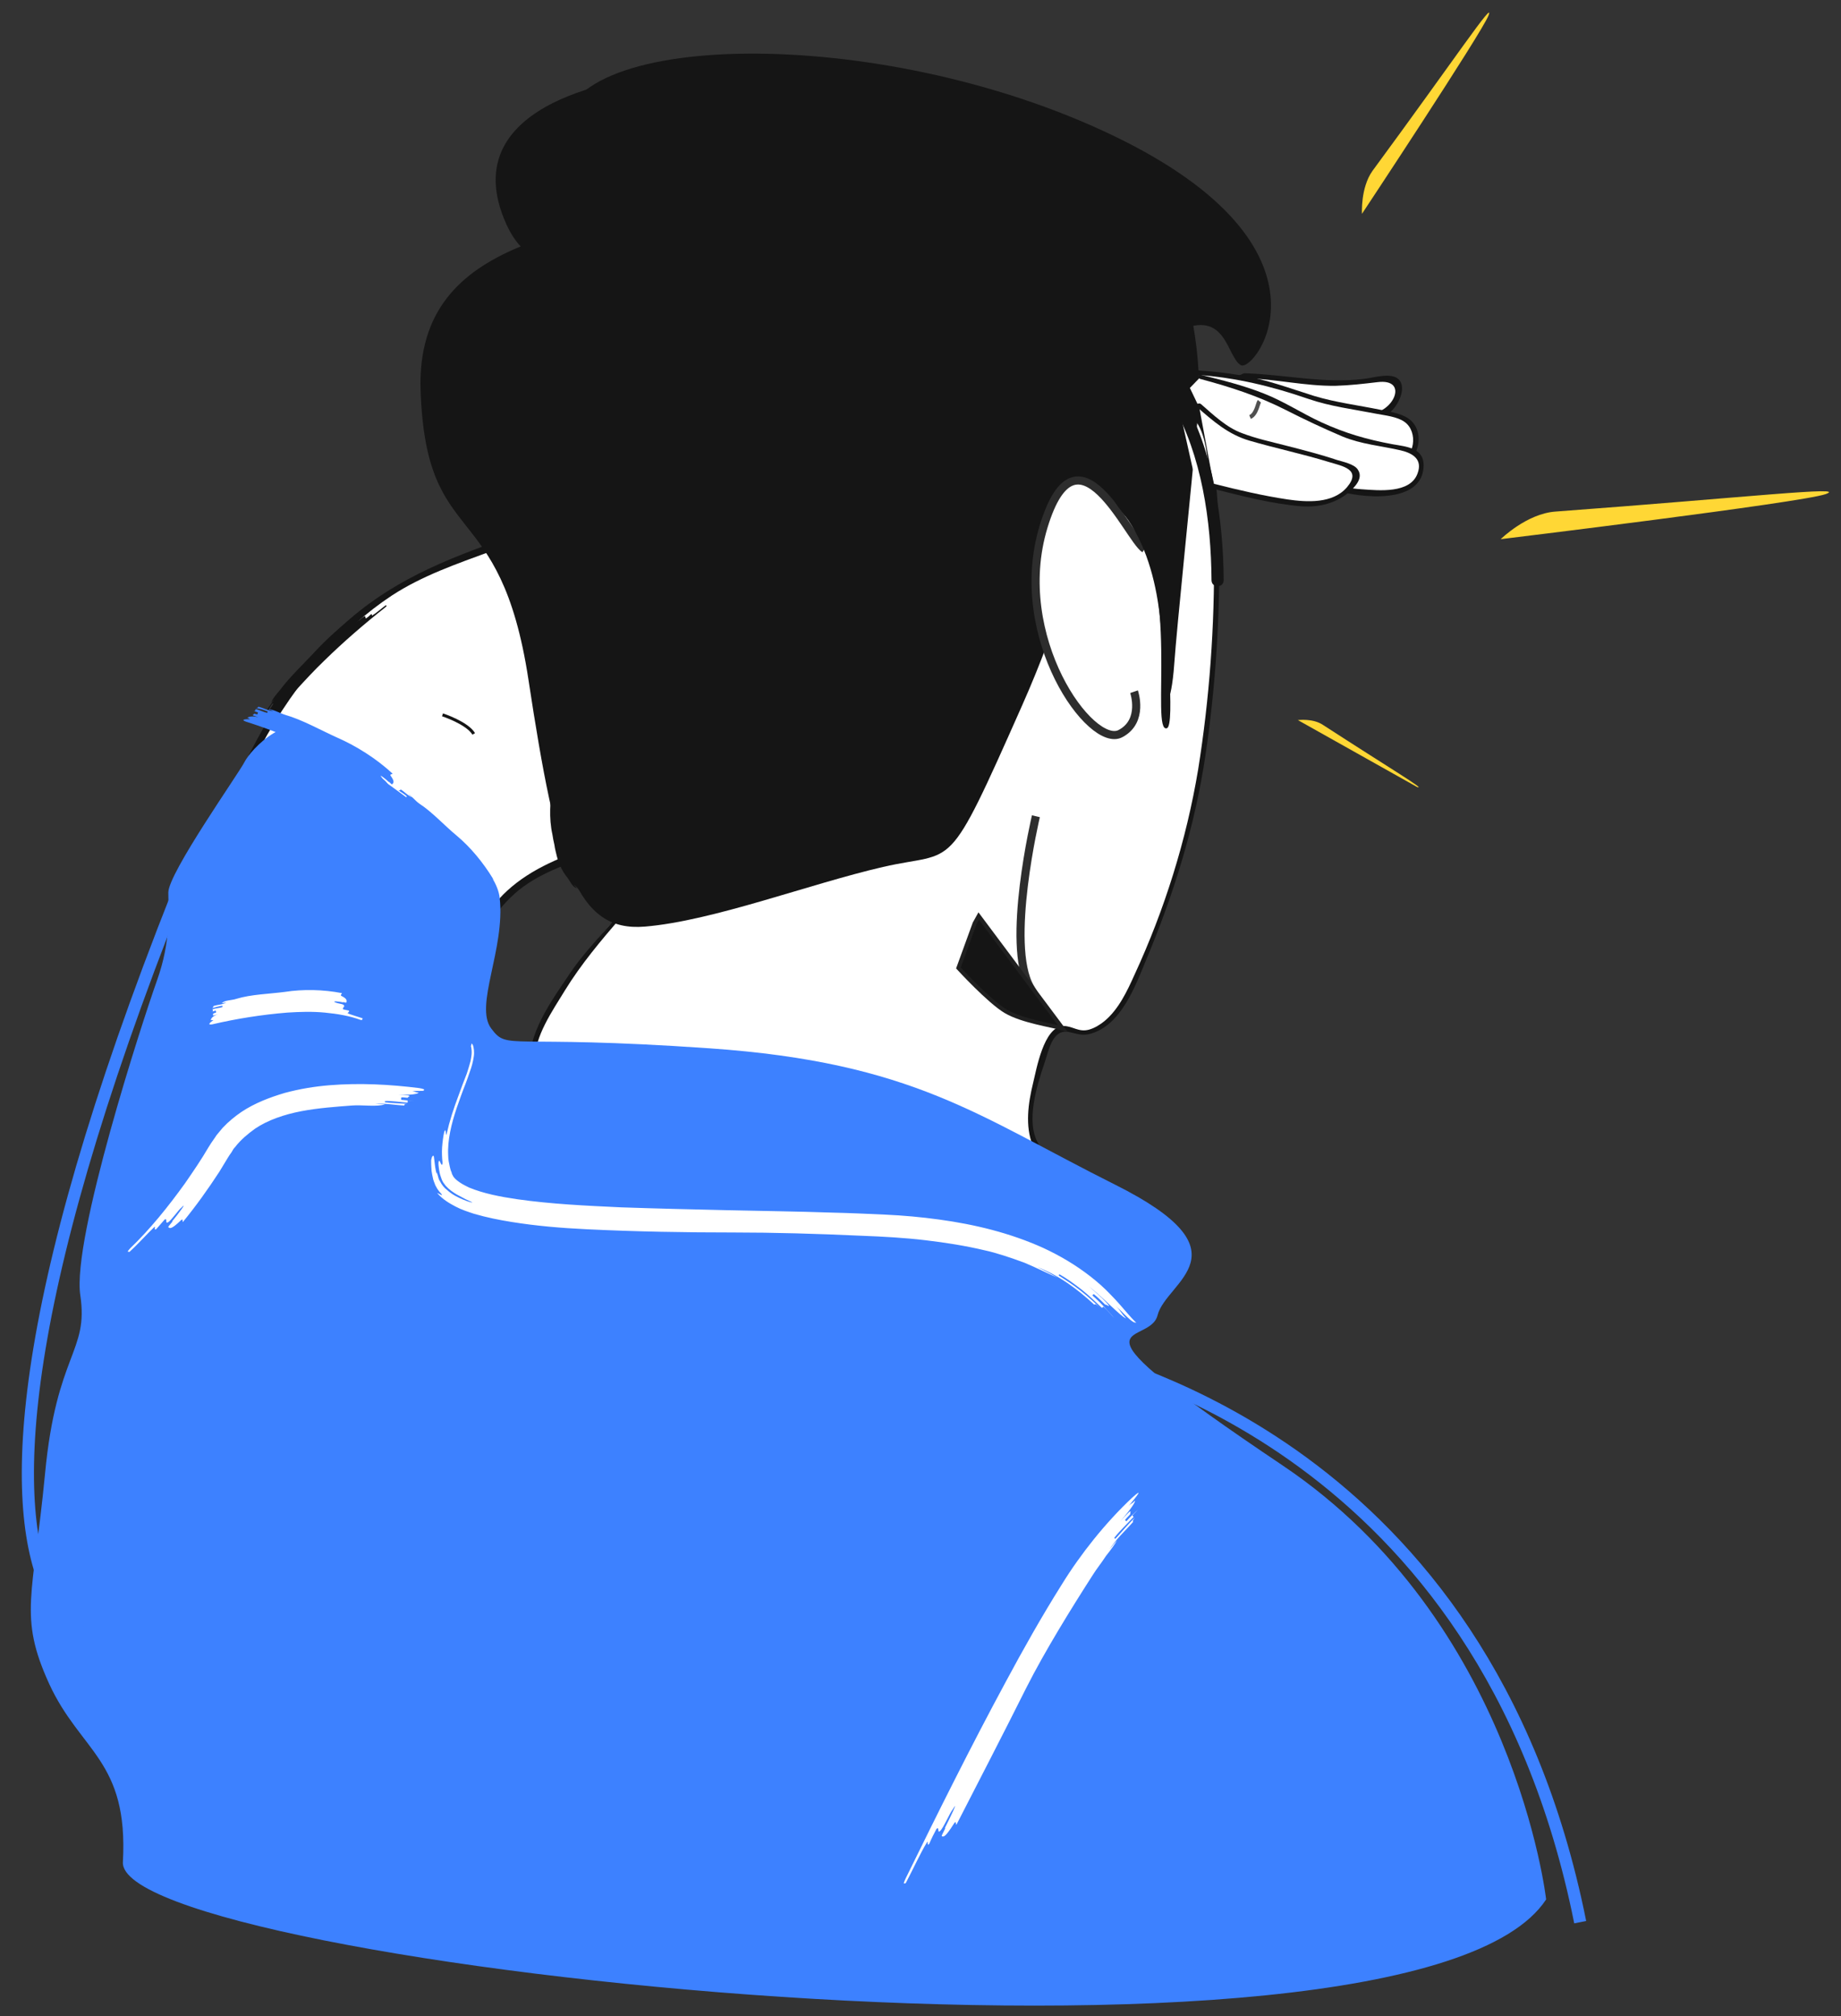
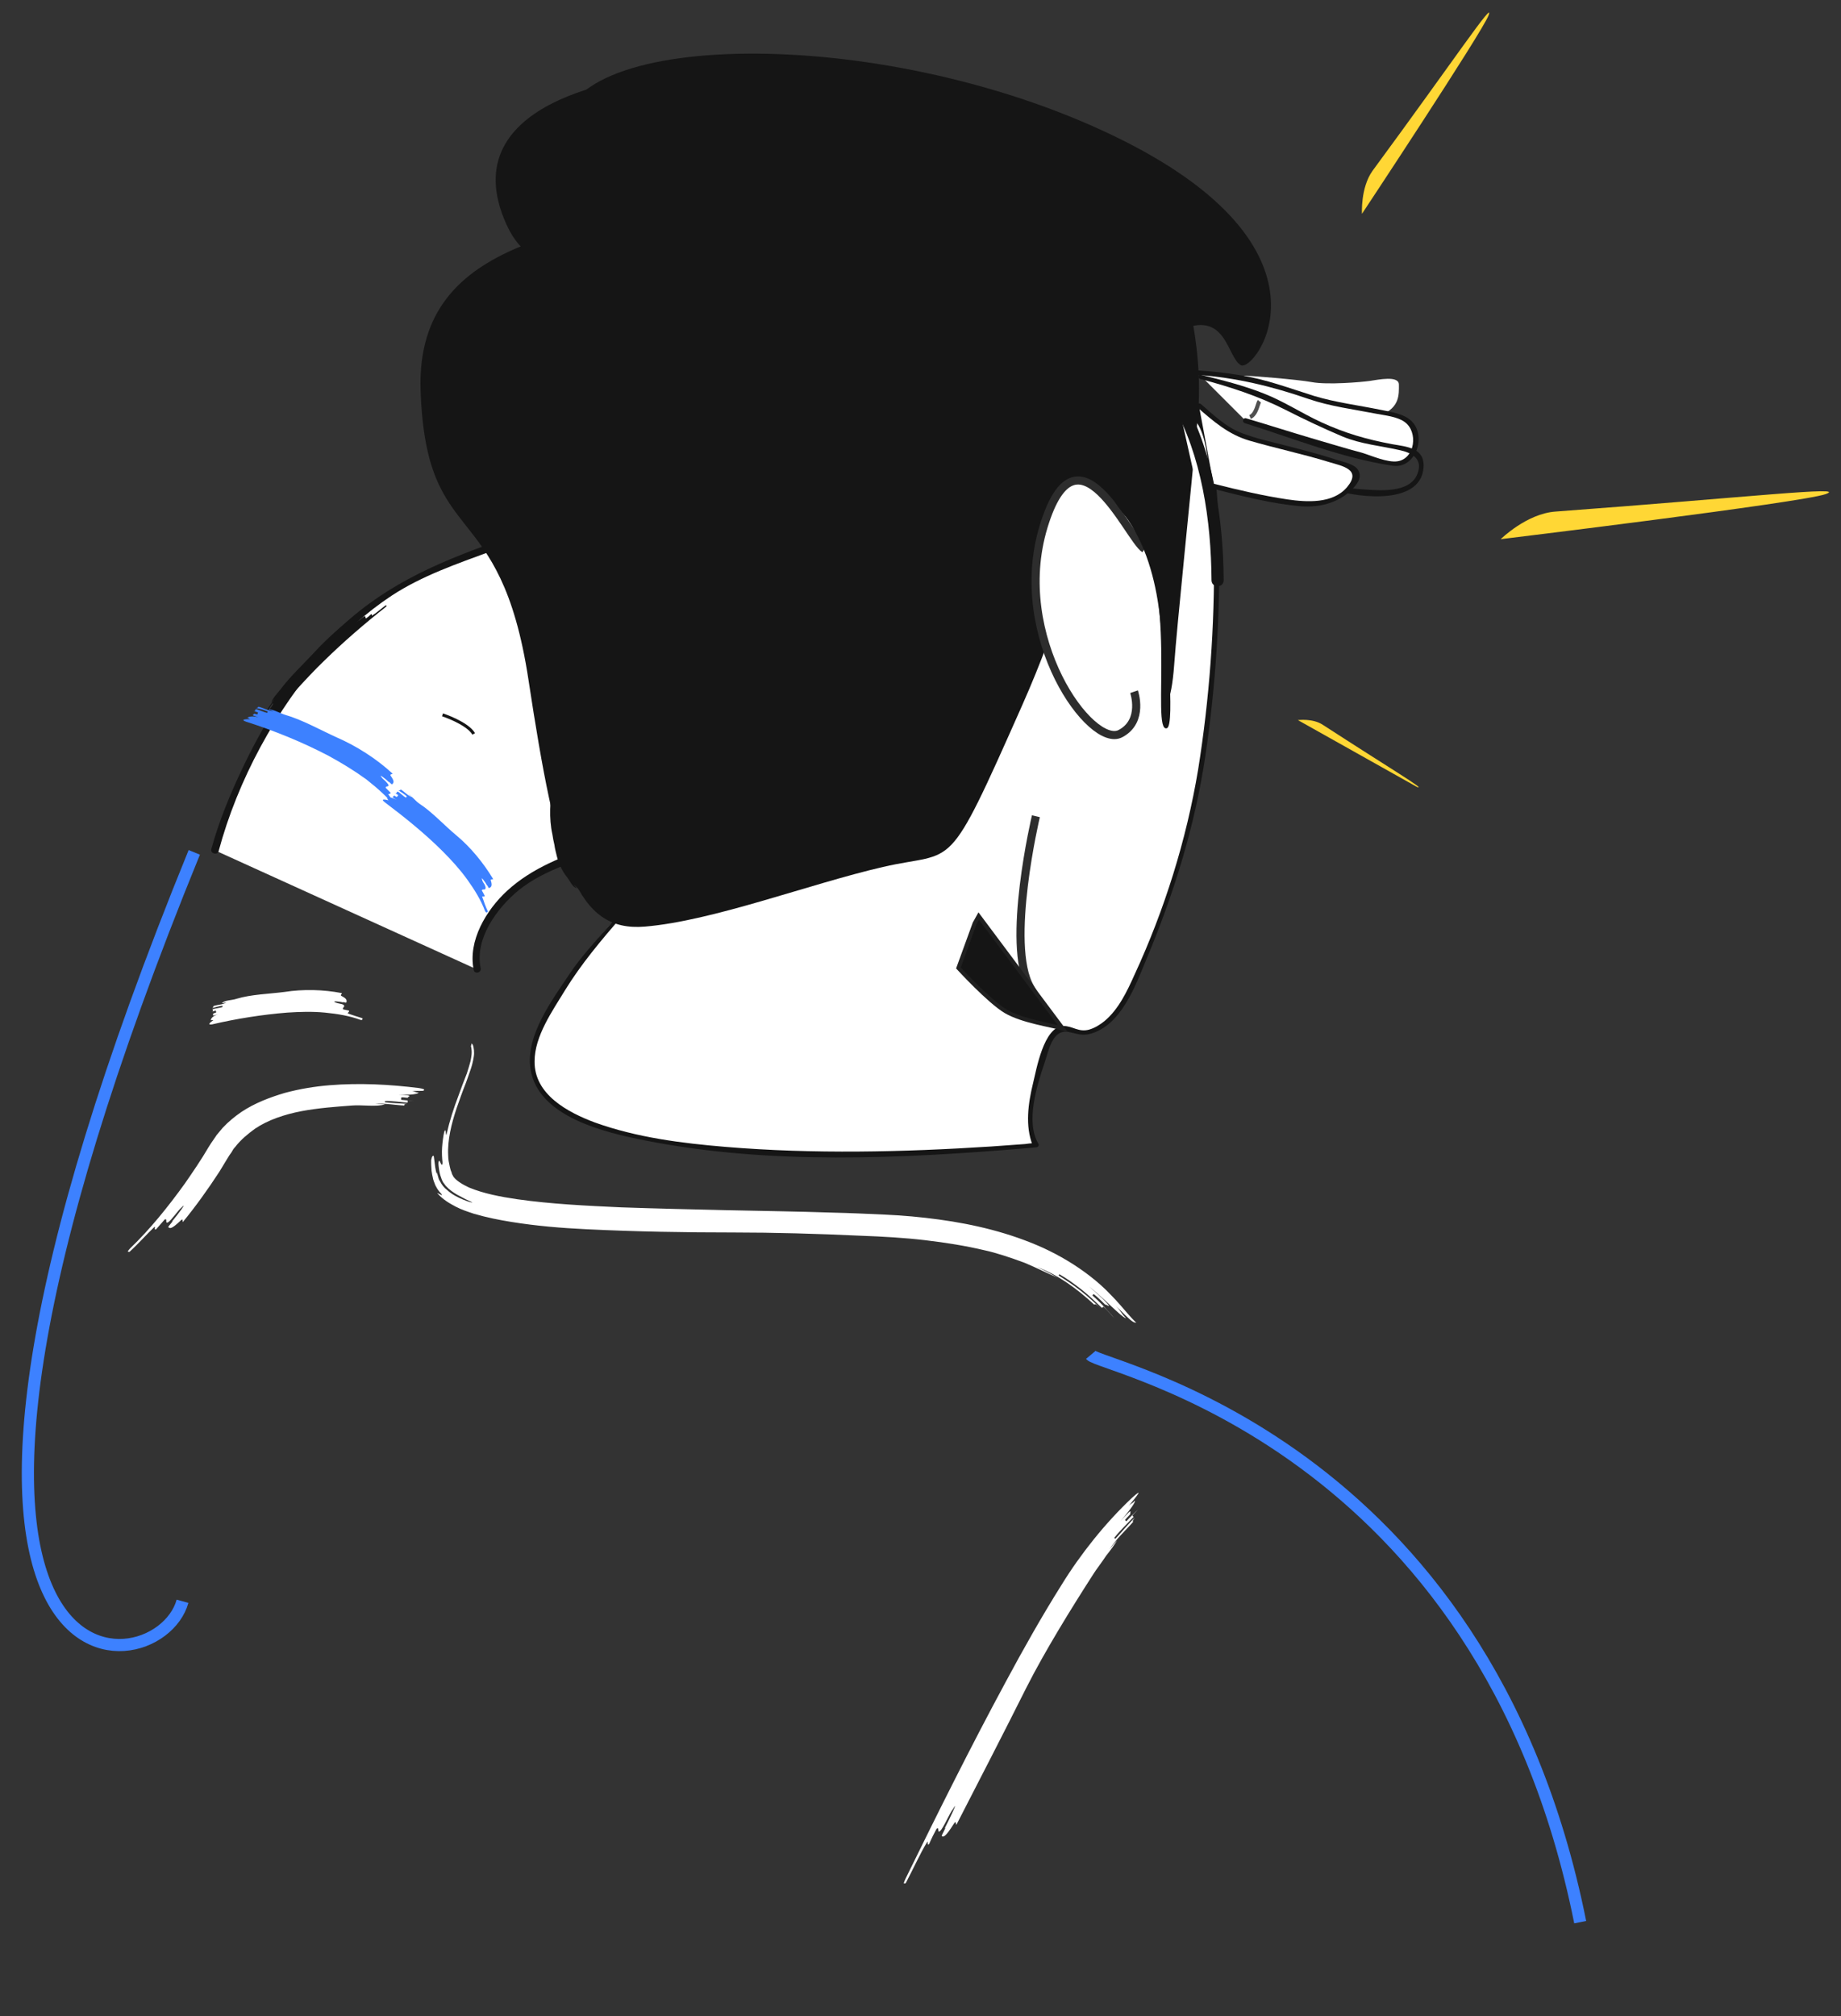
<svg xmlns="http://www.w3.org/2000/svg" version="1.1" id="Camada_1" x="0" y="0" viewBox="0 0 453.9 497" xml:space="preserve">
  <rect x="0" y="0" width="453.9" height="497" fill="#333333" stroke="none" />
  <style>.st0{fill:#fff}.st1{fill:#151515}.st2{fill:#3d81ff}.st3,.st5{fill:#fff;stroke:#2d2d2d;stroke-width:2;stroke-miterlimit:10}.st5{fill:none;stroke:#3d81ff;stroke-width:3}.st8{fill:#ffd735}</style>
  <path class="st0" d="M53 209.6s14.3-53.8 55.6-69.9 93.7-29.7 93.7-29.7-21.7 89.1-55.2 99.3c-33.6 10.1-29.4 29.7-29.4 29.7" />
  <path class="st1" d="M53.9 209.8c4.7-17.5 14.1-34.8 26-48.3 4.9-5.6 10.5-10.6 16.7-14.7 7.5-4.9 16-7.8 24.4-10.9 17.2-6.2 34.6-11.7 52.1-16.9 9.8-2.9 19.6-5.7 29.4-8.2l-1.1-1.1c-4.6 18.8-11 37.4-19 55-5.5 12.1-12 24.6-21.4 34.2-4.1 4.2-8.7 7.5-14.2 9.4-7.8 2.7-15.6 5.6-21.8 11.3-5.1 4.7-9.7 12.3-8.2 19.5.2 1.1 2 .7 1.7-.5-1.5-7.3 4.1-14.8 9.3-19.1 6.9-5.6 15.3-7.2 23.1-11 4.5-2.1 8.5-5.5 11.9-9.1 17.5-18.5 26.8-45.1 34.4-68.9 2.1-6.7 4.2-13.5 5.9-20.4.2-.7-.4-1.3-1.1-1.1-27 7-53.7 15.2-79.9 24.6-15.2 5.4-28.8 11.4-40.2 23.1-9.1 9.3-16.3 20.5-21.9 32.2-3.1 6.5-6 13.4-7.9 20.4-.3 1.1 1.5 1.6 1.8.5z" />
  <path class="st0" d="M294.5 102.6c8.4 7.5 7 78.3-4.2 111.1s-15.4 38.4-21.7 40.5-7-7-11.9 7.7-1.4 20.3-1.4 20.3-141.9 13.3-122.3-28 40.5-28 21-78.3-16.8-213.8 140.5-73.3z" />
  <path class="st1" d="M294.1 103c2.9 2.8 3.4 8.4 3.9 12.2 1 7 1.3 14.2 1.3 21.3.2 17.8-1.1 35.7-3.9 53.2-2.9 17.4-8.3 34.6-15.7 50.6-1.8 4-3.9 8.5-7.4 11.4-1.1.9-2.4 1.7-3.8 2.1-2.6.7-4-.9-6.3-.9-4.9.1-6.7 10.9-7.5 14.1-1.2 4.9-2 10.5-.1 15.3.2.6 1.2-.4.3-.5-.7 0-1.5.1-2.2.2-2.8.2-5.5.4-8.3.6-21.8 1.4-43.8 1.9-65.5.1-10.8-.9-21.9-2.3-32.2-6-6.7-2.5-15-6.9-14.9-15.1 0-6.2 4.4-12.4 7.5-17.5 4-6.5 8.9-12.3 13.9-18.1 7.2-8.3 10.5-15.8 8.6-27-2.2-12.4-8.1-23.6-11-35.8-2.1-8.8-3.4-17.7-4-26.7-1.4-18.8-.3-38.7 6.2-56.6 6-16.5 18.1-30.3 36.4-32.1 11.2-1.1 22.5 1.9 32.9 6.1 16.1 6.5 30.9 16.3 44.7 26.7 9.3 7 18.3 14.6 27.1 22.4.6.5 1.4-.3.8-.8-21.5-19.2-45-38.3-72-49.3-14.2-5.8-31-9.6-45.8-3.3-25.7 10.9-31.5 44.5-32.1 69.2-.4 14.2.9 28.5 4 42.4 1.6 7 4 13.6 6.4 20.3 3.9 10.7 9.1 24.4 3.2 35.3-4.7 8.6-12.8 15.2-18.2 23.3-4.2 6.3-10.9 15.2-9.6 23.4 1.8 11.9 18.6 15.7 28.2 17.6 30.6 6.1 63.4 4.5 94.4 1.9.7-.1 1.4-.1 2.1-.2.4 0 .8-.5.5-.9-3.2-5.4-.3-14.5 1.5-19.8 1.1-3.3 2-8.6 6.1-7.7 2 .4 3.2 1 5.3.4 7.5-2.1 11-11.7 13.6-18 6.9-16.4 12.1-33.1 14.7-50.6 2.5-16.8 3.6-34 3.4-51-.1-7.3-.4-14.8-1.6-22-.6-3.6-1.2-8.4-4-11.1-.6-.5-1.5.4-.9.9z" />
-   <path class="st2" d="M381.2 468.2s-7.7-68.5-65-107-32.9-28.7-30.8-37c2.1-8.4 23.1-15.4-10.5-32.2-33.6-16.8-49.6-30.1-100-33.6s-49.6.7-53.8-4.9c-4.2-5.6 3.5-19.6 2.1-32.2-1.4-12.6-35-32.2-43.3-39.8-8.4-7.7-18.2 3.5-19.6 6.3S41.5 215.2 41.5 220c0 4.9.7 11.9-2.8 21.7-3.5 9.8-21 63.6-18.9 77.6s-5.9 14.3-8.7 44c-2.9 30.3-6.6 35 1 51.7 7.7 16.8 19.6 18.9 18.2 44-1.4 25.3 317.4 60.2 350.9 9.2z" />
  <path class="st0" d="M242.8 308.2c-4.6-1.1-9.6-1.9-14.7-2.5-5.1-.6-10.4-.9-15.8-1.1-10.8-.5-21.6-.8-31.4-.8-11.8 0-24-.2-36.3-.8-6.2-.3-12.3-.8-18.5-1.8-3.1-.5-6.1-1.1-9.2-2-1.5-.5-3.1-1-4.6-1.8-1.5-.8-3.1-1.7-4.5-3.3.2-.1 2.2 1.4.5-.4-.4-.5-.7-1-1-1.6-.1-.3-.2-.6-.3-.8-.1-.2-.1-.4-.2-.6-.2-.8-.3-1.5-.4-2.1-.1-1.2-.1-2-.1-2.6.2-1.1.4-1.1.6-1.1.1 0 .2 1.5.4 2.8.2 1.3.5 2.2.4 1.2.1.4.2.8.3 1.1.1.4.2.8.5 1.2.4.8 1 1.6 1.7 2.1 1.3 1.2 2.8 1.9 4 2.4 1.2.5 2 .7 2.2.7.2 0-.3-.2-1.6-.8-.8-.5-3.2-1.4-4.9-3.3-.4-.5-.8-1-1-1.6-.2-.6-.4-1.1-.5-1.6-.2-1-.3-1.9-.3-2.4.1-1 .3-.5.5-.1.2.5.5.9.5-.1-.1-.9-.2-2.3-.1-3.7.1-1.4.3-2.8.5-3.7.6-1.8.3 2 .7.1.6-2.7 1.6-5.9 2.9-9.3.6-1.7 1.3-3.5 2-5.3.3-.9.6-1.9.9-3 .2-1.1.5-2.2.1-3.8.1 0 .1-.5.2-.6 0 0 .1.1.3.4.2.6.4 1.7.2 2.9-.2 1.3-.5 2.4-.9 3.5s-.7 2.1-1.1 3.1c-.8 2-1.5 4-2.2 6-1.3 3.9-2.3 7.9-2.1 11.7 0 1 .2 1.9.4 2.8.1.4.2.9.4 1.3.1.2.1.5.2.6.1.1.1.2.2.4.6 1 2.2 2 3.9 2.8 3.6 1.5 7.8 2.3 11.9 2.9 8.4 1.2 17 1.6 25.6 2 8.6.3 17.3.5 26 .7 8.7.2 17.4.3 26.1.6 4.4.1 8.7.3 13.1.5s8.8.6 13.2 1.2c8.8 1.2 17.5 3.3 25.7 7 4.1 1.9 8 4.2 11.6 7 1.8 1.4 3.5 2.9 5.1 4.6 1.6 1.6 3 3.3 4.4 4.9.6.7 1 1.1 1.3 1.4l.2.2s0 .1.1.1c.2.1.3.2.2.2H279.8c-.2 0-.9-.4-1.7-1.2-.9-.8-1.9-1.9-3-2.9 1.4 1.4 1.2 1.7 2.5 3-.1.1-.9-.4-2.4-1.8-1.5-1.3-3.6-3.5-6.7-6 1.5 1.3 3 2.6 4.4 4.1 1.3 1.5-.2.2-.4.4-1.4-1.4-2.8-2.7-2.9-2.6-.1.1-.2.3-.3.3.7.6 1.8 1.6 2.8 2.7 1 1.1 2 2.1 2.6 2.9-1.3-1.5-2.6-2.9-2.7-2.8l-.3.3c-1.4-1.3-3.1-3-5-4.5s-3.9-2.9-5.5-3.8l-.2.3c1.6 1 3.6 2.3 5.5 3.8s3.6 3.1 5 4.4c-1.4-1.3-1.5-1.2-1.7-1-4.1-3.8-8.8-7.3-14.1-9.3 1.7.8 3.4 1.7 5 2.6-1.8-.7-4.7-2.2-8-3.6-3.5-1.3-7.1-2.5-9.9-3.1zM86.8 272.5c-3.9.3-8.3.6-12.5 1.4-4.2.8-8.3 2.2-11.4 4.3-1.8 1.3-3.5 2.7-4.9 4.5-.4.4-.7.9-.9 1.3l-.5.7-.5.8c-.7 1.1-1.3 2.2-2 3.3-2.8 4.3-5.8 8.5-9 12.4-.2-.1.1-1-.5-.4-2.4 2.3-2.7 2-3.1 1.7-.2-.1 1.6-1.9.9-1.4 1.6-1.9 4-5.2 2.3-3.4-.7.5-2.5 3.2-3.3 3.6-.8.4 0-1.1-.8-.7-.5.6-1.6 1.8-2.1 2.4-.7.4 0-1-.5-.5-1.7 1.6-3.9 4.1-6.1 6.1-.1-.1-.3 0-.4-.1 0 0 0-.1.1-.2s.2-.3.5-.6c4.9-4.7 9.4-10.3 13.5-16 2-2.9 4-5.8 5.8-8.9l.7-1.1.9-1.3.4-.6.5-.6c.3-.4.7-.8 1-1.2 1.4-1.5 3-2.8 4.6-3.9 3.3-2.2 7-3.6 10.7-4.7 3.7-1 7.4-1.6 11.1-1.9 7.4-.6 14.8-.2 22 .7.4.1.7.1.9.2.1 0 .2.1.3.1V268.5c.1 0 .1.1.1.1l-.1.1v2.2-.8-1.3c-.1.1-.6.1-1.1.1-.6 0-1.2 0-1.8.1.8 0 .8.3 1.6.3 0 .3-1.7.7-5 .5l2.4.2c.8.2 0 .3-.1.6-.8-.1-1.6-.2-1.6 0v.5c.8.1 2.4.2 3.2.3-.8-.1-1.6-.2-1.6-.1v.5c-1.6-.1-4-.5-5.6-.4v.3c1.6.2 4 .3 5.6.4-.8 0-.8.1-.8.4-2.4-.1-4.8-.6-7.2-.4l2.4.1c-1.8.7-5.7.1-8.1.3zM58.3 246.2c3.6-1.1 8.1-1.2 11.9-1.7 4.5-.7 9.5-.6 14.1.3 0 .2-.5.5-.1.7 1.4.7 1.3 1.1 1.2 1.6-.1.2-1.1-.3-.8 0-1.1-.3-2.9-.4-1.9 0 .2.1.6.2 1.1.3.5.1.9.2 1 .4.3.4-.5.6-.2 1 .3.1 1 .2 1.4.3.3.3-.5.6-.2.7.2.1.5.2.8.3l.9.3c.6.2 1.3.4 1.9.6-.1.2.1.5-.5.4-2.7-1-5.7-1.5-8.8-1.8-3.1-.3-6.2-.2-9.3 0-6.2.5-12.5 1.5-18.5 2.9-1.3.2-.5-.5.4-1.1-.3.2-.4-.1-.7.1-.1-.3.4-1.1 1.8-1.5l-1.1.3c-.4 0-.1-.3-.1-.5.4-.1.7-.2.7-.3 0-.1-.1-.3-.1-.4-.4.1-1.1.3-1.4.4.4-.1.7-.2.7-.3 0-.1-.1-.3-.1-.4.7-.3 1.8-.3 2.5-.6l-.1-.3c-.7.1-1.8.4-2.5.6.3-.2.3-.3.3-.5 1.1-.4 2.2-.3 3.2-.9l-1.1.2c.6-.8 2.5-.7 3.6-1.1zM269.5 388.1c-5.4 8.4-11.9 18.9-16.5 28-5.5 11-11.6 22.8-17.2 33.7-.2-.1 0-1.2-.6-.3-2.2 3.5-2.6 3.3-3 3.1-.2-.1 1.4-2.7.7-1.9 1.4-2.7 3.6-7.4 2-4.7-.7.8-2.3 4.6-3.1 5.3-.8.8-.1-1.2-.9-.5-.5.9-1.4 2.7-1.8 3.7-.7.8-.1-1.2-.6-.3-1.6 2.6-3.3 6.4-5.2 10-.2-.1-.9.7 0-1.2 7.9-16.1 16-32.4 24.7-48.5 4.3-8 8.8-16 13.7-23.8 2.4-3.9 5.1-7.7 8-11.3 2.9-3.6 6.1-7.1 9.4-10.2 3.1-2.8 1.1-.3-.9 2.1.7-.8.9-.6 1.6-1.4.2.3-.9 2-3.6 5.1.7-.8 1.4-1.5 2.1-2.2.8-.7.2.2.4.4-.7.7-1.4 1.5-1.3 1.5l.3.3c.7-.8 2.1-2.2 2.9-2.9-.7.7-1.4 1.4-1.4 1.5l.3.3c-1.4 1.5-3.6 3.6-4.8 5.2l.3.2c1.4-1.5 3.3-3.8 4.8-5.2-.6.8-.6.9-.4 1-2 2.3-4.3 4.3-5.9 6.9.6-.8 1.2-1.6 1.9-2.3-.5.9-1.5 2.3-2.7 3.8-1.1 1.7-2.4 3.3-3.2 4.6z" />
  <path class="st1" d="M168 47.4c-21 11.2-65.7 9.1-64.3 48.9s19.6 25.2 26.6 71.3c7 46.1 11.9 62.2 28.7 60.8s40.5-10.5 58.7-14.7 15.4 2.8 34.3-39.8 14-60.1 26.6-45.4c12.6 14.7 4.9 52.4 9.1 51 4.2-1.4-9.1-92.3 2.8-97.9s11.9 6.3 15.4 8.4c3.5 2.1 26.6-28.7-31.5-56.6s-137.7-25.9-135.6 0c1.9 25.9 29.2 14 29.2 14z" />
  <path class="st3" d="M282.2 135.3c-4.1-2.7-16.6-32.8-24.9-5.5-8.3 27.3 11.8 55 19 51 5.8-3.1 3.3-10.3 3.3-10.3M255.4 201.2s-7.5 31.7-1.4 42.2c6.1 10.5 6.3 8.2 6.3 8.2" />
  <path d="M262 253.5c-2.7-.8-9.9-1.8-14-4.2-4.1-2.4-11.7-10.7-11.7-10.7l4-11 1-1.8 20.7 27.7z" fill="#151515" stroke="#202020" stroke-miterlimit="10" />
  <path class="st1" d="M290.6 66s6.5 17.5 4.7 37-5.1 51-5.8 60.8c-.7 9.8-2.6 12.3-2.8 4.9-.2-7.5.9-29.4-10.5-43.1-11.5-13.7 6.2-68.9 14.4-59.6z" />
  <path class="st0" d="M306.9 92.6c.9 0 12.8.9 16.6 1.6 3.8.7 12.1 0 14.2-.3 2.1-.3 7.2-1.4 7.2.9s.3 5.6-4.4 7.5c-4.7 1.9-38.8-7.3-38.8-7.3l5.2-2.4z" />
-   <path class="st1" d="M306.9 93.2c7.5.2 14.9 2 22.4 1.9 3.5-.1 6.9-.5 10.3-.9 8-1 3.8 7.9-2.1 7.7-11.8-.2-24.3-4.5-35.7-7.6 0 .4.1.7.1 1.1 1.7-.8 3.5-1.5 5.2-2.3.7-.3.1-1.3-.6-1-1.7.8-3.5 1.5-5.2 2.3-.5.2-.3 1 .1 1.1 6.7 1.8 13.4 3.5 20.2 5 5.5 1.2 15.8 5.1 21 1.2 1.8-1.3 4.2-5.6 2.5-7.9-1.7-2.3-6.6-.6-8.9-.4-9.9 1.2-19.5-1.1-29.4-1.4-.6 0-.6 1.2.1 1.2z" />
  <path class="st0" d="M295.2 91.8s16.1 1 25.2 5.1c9.1 4 24.6 4.2 27.4 7.5s.5 9.4-2.4 10c-3 .5-38.3-10.7-38.3-10.7" />
  <path class="st1" d="M295.2 92.4c9.6.7 18.3 2.8 27.3 5.9 5.5 1.9 11.3 2.6 16.9 3.7 2.1.4 5.1.7 6.9 2 3.4 2.4 2.6 9-1.7 9.7-2.5.4-6.5-1.4-8.8-2.1-4.2-1.1-8.3-2.4-12.5-3.6-5.4-1.6-10.7-3.3-16.1-4.9-.7-.2-1.1.9-.3 1.2 11.8 3.7 24.2 8.7 36.5 10.5 5.4.8 8.3-6.8 4.9-10.7-1.8-2.1-5.5-2.6-8-3.1-5.4-1.1-11-1.8-16.3-3.4-6.1-1.9-11.8-4.1-18.2-5.1-3.5-.6-7.1-1-10.6-1.2-.7-.2-.7 1 0 1.1z" />
-   <path class="st0" d="M296.1 92.8s15.4 4 17.5 5.6c2.1 1.6 17.1 8.7 21.1 10 4 1.2 15 1.9 15.6 4.4.5 2.4.5 7.7-6.6 8.4s-13.1-.5-13.1-.5L299 109.2 293 96" />
  <path class="st1" d="M295.9 93.4c7.5 2 14.3 4.2 21.2 7.7 4.5 2.3 9.2 4.5 13.9 6.5 4.6 1.9 9.5 2.3 14.3 3.4 3 .7 5.5 2.2 4.2 5.7-1.8 5-9.5 4.2-13.8 3.9-2.9-.2-5.1-.6-7.7-1.6-8.1-2.9-16.2-5.9-24.2-8.8-1.3-.5-3.1-.8-4.2-1.5-.5-.3-.4-.2-1-1.6-1.5-3.9-3.4-7.6-5.2-11.4-.3-.7-1.4-.1-1 .6 1.8 3.9 3.3 7.9 5.3 11.7 1.1 2.1 1.9 2 4.2 2.9 9.1 3.3 18.1 7 27.2 9.9 6.3 2 21.8 3.7 21.9-6.1 0-4.3-4.2-4.6-7.7-5.2-6.4-1.2-11.6-2.7-17.5-5.4-4.8-2.2-9.3-5.2-14.2-7.1-5-2-10.3-3.3-15.5-4.6-.6-.4-.9.8-.2 1z" />
  <path class="st0" d="M295.6 100s4.9 4.4 8.2 6.5c3.3 2.1 29.2 7.2 30.6 9.8 1.4 2.6-5.1 8.2-11.9 8-6.8-.2-23.2-4.4-23.2-4.4" />
  <path class="st1" d="M295.2 100.4c4 3.5 7.7 6.7 12.8 8.2 6.5 1.9 13.2 3.3 19.7 5.3 3.3 1 8.1 1.8 4.4 6.2-3.5 4.1-9.9 3.7-14.7 3-6-.9-12-2.3-17.9-3.8-.7-.2-1.1 1-.3 1.2 7.1 1.8 14.4 3.7 21.7 4.3 4.2.3 8.4-.7 11.6-3.4 1.5-1.3 3.7-3.5 2.3-5.6-.8-1.4-3.8-2-5.1-2.4-4.2-1.4-8.5-2.5-12.8-3.6-3.5-.9-7.2-1.7-10.6-3-3.9-1.4-7.1-4.5-10.2-7.2-.7-.5-1.5.3-.9.8zM158.5 19.1s-48 4.7-33.6 36.3 66.2-22.4 63.8-25.2-30.2-11.1-30.2-11.1z" />
  <path class="st5" d="M268.9 334c2.6 3.1 96.9 21 120.7 139.8M45 394.7c-6.2 22.6-84.4 29.2 2.9-184.6" />
  <path d="M310.5 98.9c-.4.5-.7 3.2-2.3 3.9" opacity=".83" fill="#fff" stroke="#2d2d2d" stroke-miterlimit="10" />
  <path class="st0" d="M300.2 143s-.1-27.7-9.9-44.3" />
  <path class="st1" d="M301.7 143c-.1-15.1-2.6-31.8-10.1-45-1-1.7-3.5-.2-2.6 1.5 7.3 12.8 9.6 28.9 9.7 43.5 0 2 3 2 3 0zM139.8 216.2c-.3-.3-.5-.7-.8-1.1-.2-.4-.5-.8-.7-1.3-.2-.4-.3-.9-.5-1.3l-.3-.7-.2-.7c-.2-.9-.5-1.9-.6-2.8-.2-.9-.4-1.8-.5-2.6-.9-4-.6-8.5.1-12.4.2 0 .5.4.7.1.5-1.3 1-1.2 1.4-1.1.2 0-.1 1 .1.7-.1 1-.3 2.6.1 1.6.3-.3.2-1.6.6-1.8.4-.3.6.4 1 .2 0-.3.2-.9.2-1.2.3-.3.6.4.7.1.4-.9.6-2.1.8-3.3.2 0 .5-.2.5.4-1.2 5.3-1.7 10.8-1.1 15.9.3 2.6.9 5.1 1.9 7.2.3.5.5 1.1.8 1.6l.5.7.5.7c.7.9 1.5 1.7 2.3 2.1.1.1.1.1.1.2.1.1 0 .1-.1.2s-.2.1-.3.1h-.6c.3 0 .1.3.4.3-.1.3-.9.6-1.9-.1.2.2.5.4.7.5.2.3-.2.3-.3.5-.3-.2-.5-.4-.6-.3-.1.1-.2.3-.3.4.3.2.8.6 1.1.8-.3-.2-.6-.4-.6-.3-.1.1-.2.3-.3.4-.7-.3-1.3-1.2-1.8-1.6l-.2.2c.4.6 1.3 1.2 1.9 1.6-.4-.1-.4 0-.6.2-1-.6-1.5-1.6-2.4-2.2.2.3.5.5.7.8-1-.1-1.7-1.8-2.4-2.7z" />
  <g>
    <path class="st1" d="M69.1 170c2.3-3.1 5.7-6.3 8.3-9.1 3.1-3.4 6.9-6.7 10.5-9.6.1.1-.1.5.3.3 1.3-.8 1.5-.6 1.7-.4.1.1-.9.7-.5.6-.9.7-2.3 2-1.4 1.4.4-.1 1.5-1.2 1.9-1.3.4-.1 0 .6.4.5.3-.2.9-.7 1.2-1 .4-.1 0 .6.3.3 1-.6 2.1-1.6 3.3-2.5.1.1.5 0-.1.5-5.2 4.1-10.3 8.5-15.1 13.2-2.4 2.3-4.7 4.8-6.9 7.2-1.1 1.2-2.1 2.5-3.1 3.8-.5.6-.9 1.3-1.4 2-.4.6-.8 1.4-.9 1.8h.1v-.1c0-.1 0 0-.1 0 0 .1-.1 0-.1 0h-.1c0 .1-.1 0-.1 0v-.6c-.1.3-.3.3-.3.5-.1 0-.2-.2-.2-.5 0-.4.2-.9.5-1.6-.2.3-.4.6-.5 1-.2.3-.2-.1-.3-.2.2-.3.4-.7.3-.7-.1 0-.2-.1-.2-.1-.2.3-.6 1-.7 1.4.1-.4.3-.7.3-.8-.1 0-.2-.1-.2-.1.3-.8 1-1.7 1.4-2.4l-.2-.1c-.5.6-1.1 1.6-1.4 2.4.1-.4.1-.4-.1-.5.5-1.1 1.4-2 1.9-3-.2.3-.5.6-.7 1 .1-1 1.5-2.4 2.2-3.3z" />
  </g>
  <path d="M109.1 176.2s6.1 2 7.7 4.7" fill="#fff" stroke="#151515" stroke-width=".75" stroke-miterlimit="10" />
  <g>
    <path class="st2" d="M103.4 198.1c3.1 2 6.2 5.4 9.1 7.8 3.5 2.9 6.7 6.8 9.1 10.8-.2.1-.7 0-.6.3.5 1.5 0 1.7-.4 1.9-.2.1-.5-1-.5-.6-.5-1-1.7-2.5-1.2-1.4 0 .2.2.6.5 1 .2.4.4.8.3 1.1-.1.5-.8 0-.9.5.2.3.5.9.7 1.3 0 .4-.8 0-.6.3.1.3.2.5.3.8l.3.9c.2.6.5 1.2.8 1.9-.2.1-.3.5-.7-.1-1-2.7-2.6-5.3-4.4-7.8-1.8-2.5-3.9-4.8-6.1-7-4.4-4.4-9.4-8.4-14.3-12.1-1-.8 0-.7 1.1-.4-.4-.1-.2-.4-.5-.5.2-.3 1.1-.4 2.4.4l-.9-.6c-.2-.3.2-.3.3-.5.3.2.6.4.7.3.1-.1.2-.3.3-.4l-1.2-.8c.3.2.6.4.7.3.1-.1.2-.3.3-.4.7.3 1.4 1.2 2.1 1.5l.2-.3c-.5-.5-1.5-1.1-2.1-1.5.4.1.4 0 .6-.2 1 .6 1.7 1.5 2.8 1.9l-.9-.7c.6.2 1.8 1.7 2.7 2.3z" />
  </g>
  <path class="st8" d="M338.4 42.1C358.5 14.8 368.6-.4 367 3.8s-31.2 48.9-31.2 48.9-.4-6.4 2.6-10.6zM383.5 126.1c47.3-3.5 72.5-6.4 66.6-4.3-5.9 2.1-80.1 11.1-80.1 11.1s6.4-6.3 13.5-6.8zM320 177.5s3.7-.5 6.2 1.2c16.5 10.7 25.6 16.1 23.2 15.3" />
  <g>
    <path class="st2" d="M70.3 176.2c4.2 1.2 8.8 3.8 12.8 5.6 4.8 2.1 9.7 5.2 13.7 8.9-.2.2-.7.1-.5.5 1.1 1.5.7 1.8.4 2.1-.2.2-.9-.9-.8-.5-.9-.9-2.7-2.2-1.8-1.2.1.2.5.6.9.9.4.4.7.8.8 1 .1.5-.8.2-.7.7l1.2 1.2c.1.4-.8.2-.5.5.2.3.4.5.6.8.2.3.4.6.7.9l1.5 1.8c-.2.2-.1.6-.7 0-2.1-2.7-4.8-5.1-7.6-7.3-2.9-2.1-6-4-9.3-5.8-6.5-3.4-13.4-6.2-20.3-8.4-1.5-.5-.3-.7 1.1-.6-.4 0-.3-.3-.8-.3.1-.3 1.1-.6 2.7-.2l-1.2-.4c-.4-.2.1-.3.2-.5.4.1.8.3.8.1 0-.1.1-.3.1-.4-.4-.1-1.2-.4-1.6-.5.4.1.8.3.9.1 0-.1.1-.3.1-.4.9.1 2 .8 2.9.9l.1-.3c-.8-.4-2-.7-2.9-.9.4 0 .5-.1.6-.3 1.3.3 2.4 1 3.7 1.1l-1.2-.4c.9-.2 2.8.9 4.1 1.3z" />
  </g>
</svg>